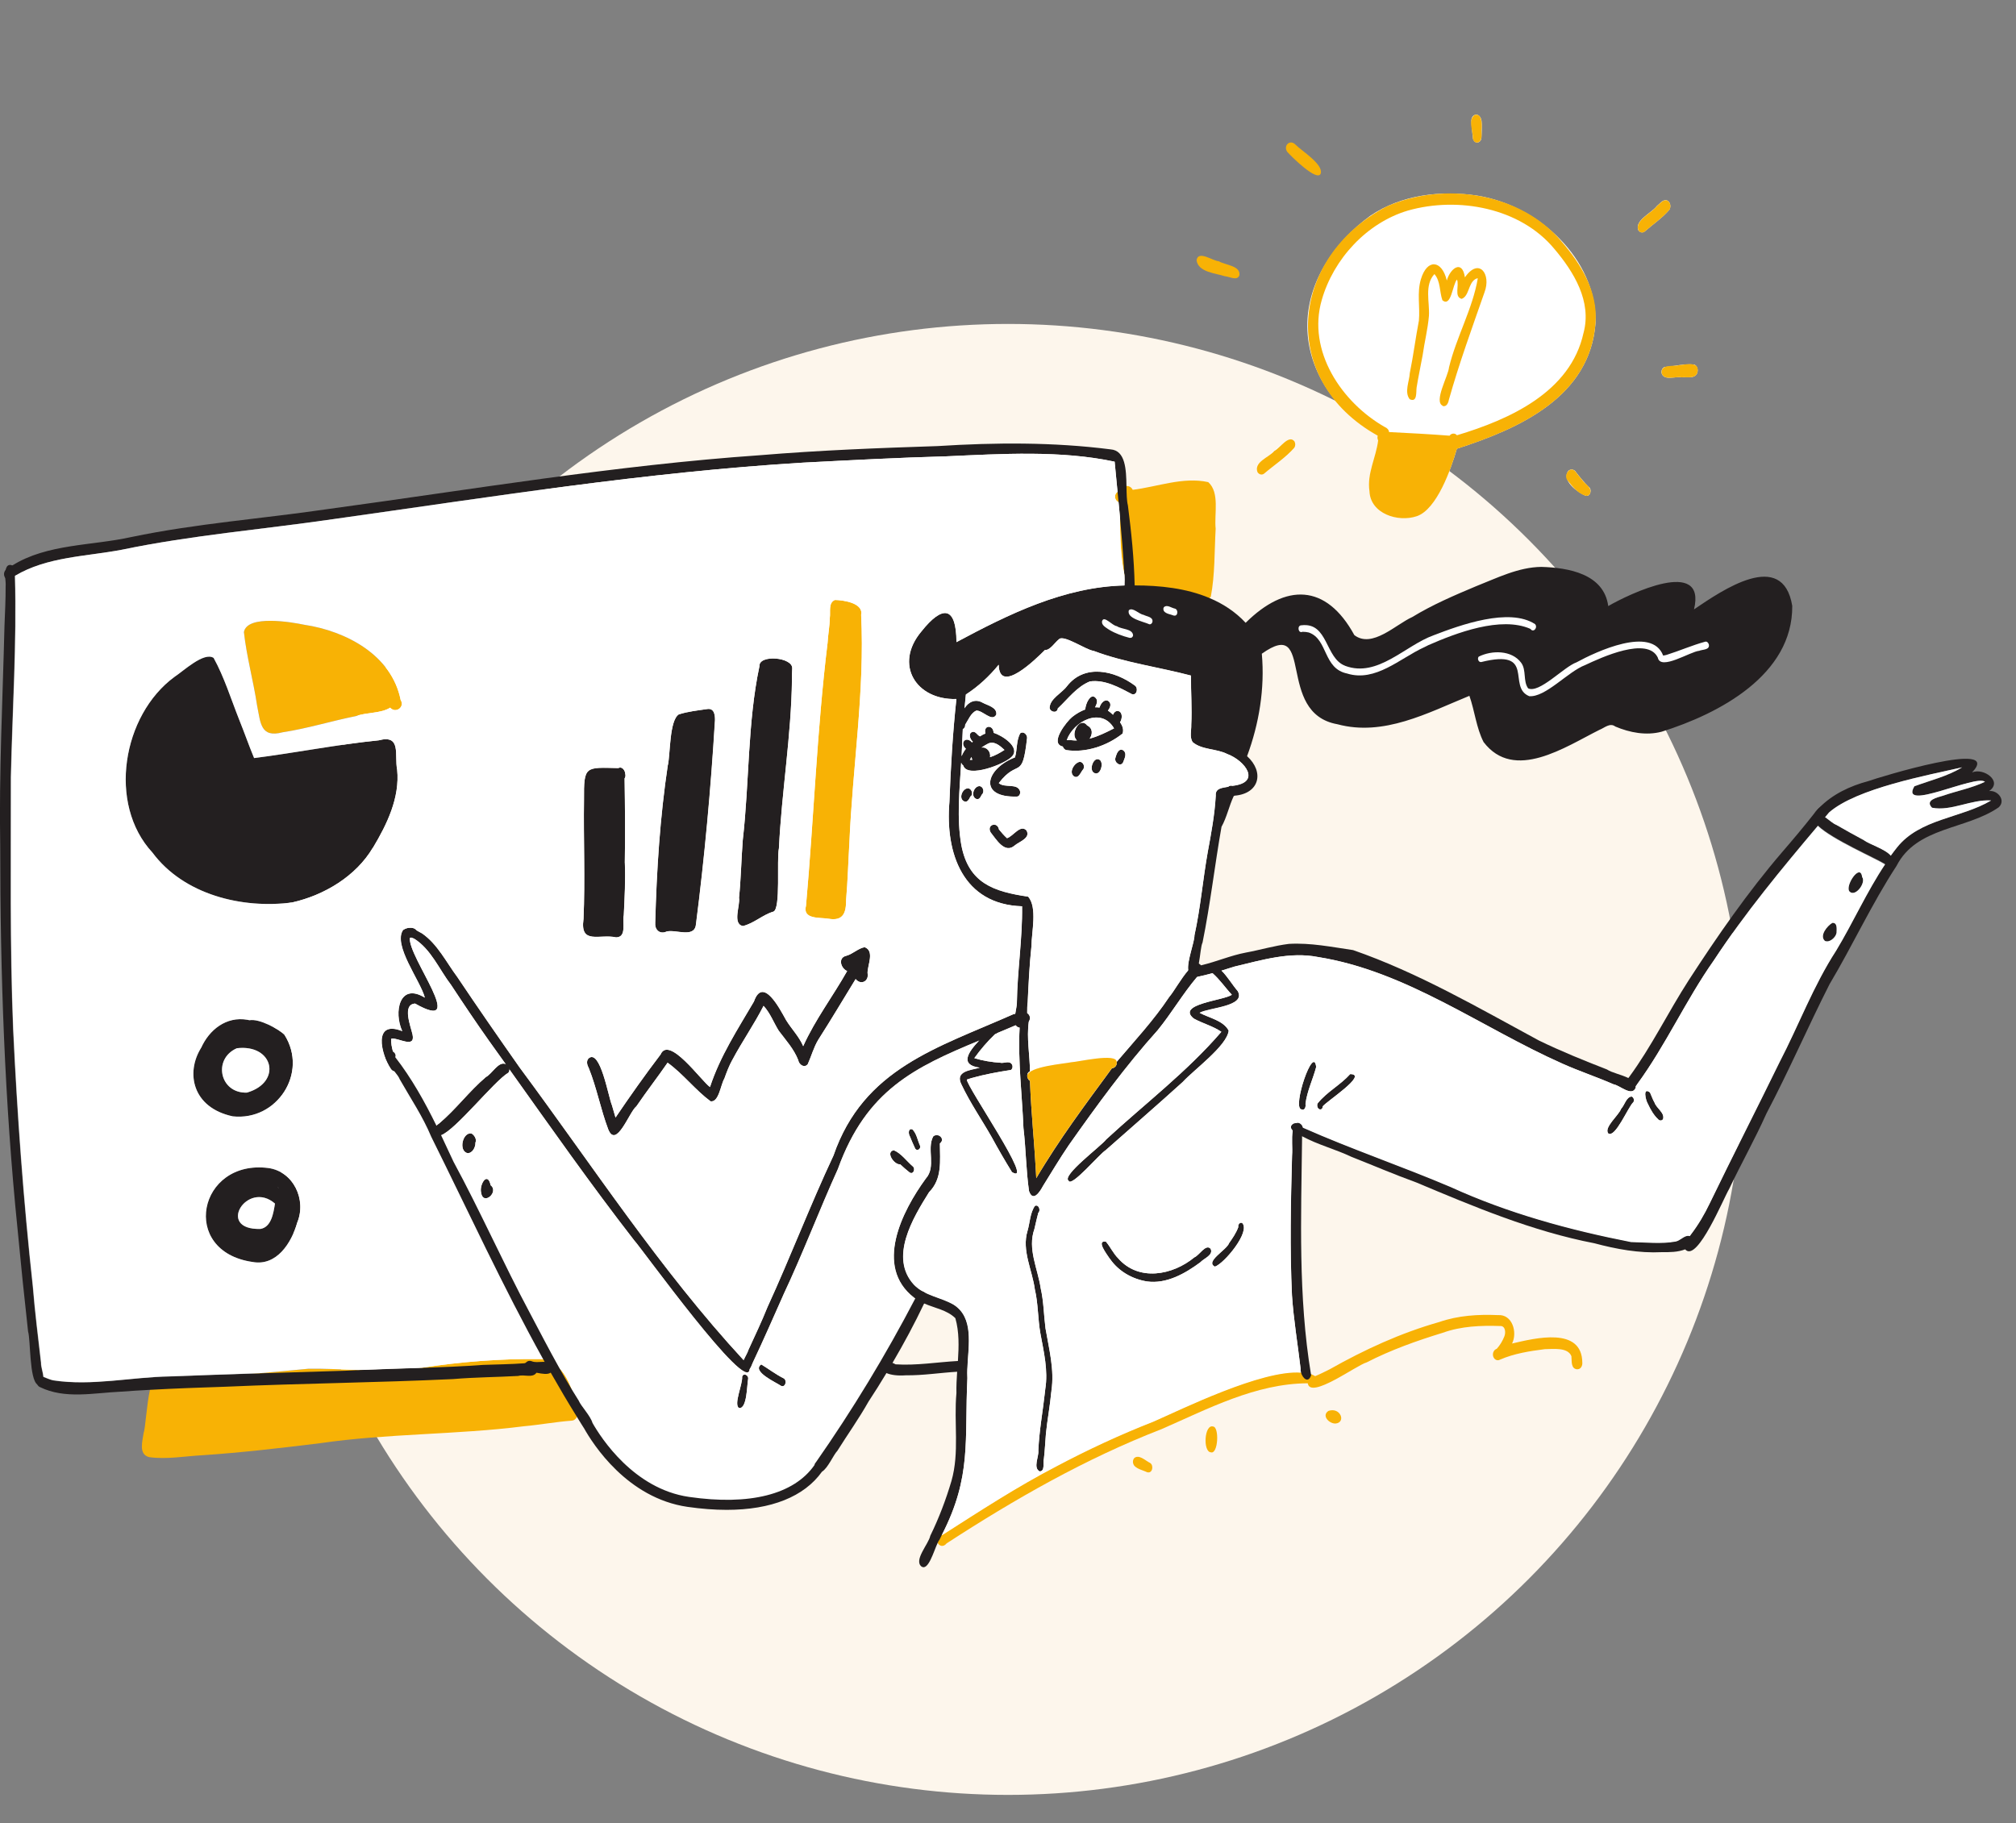
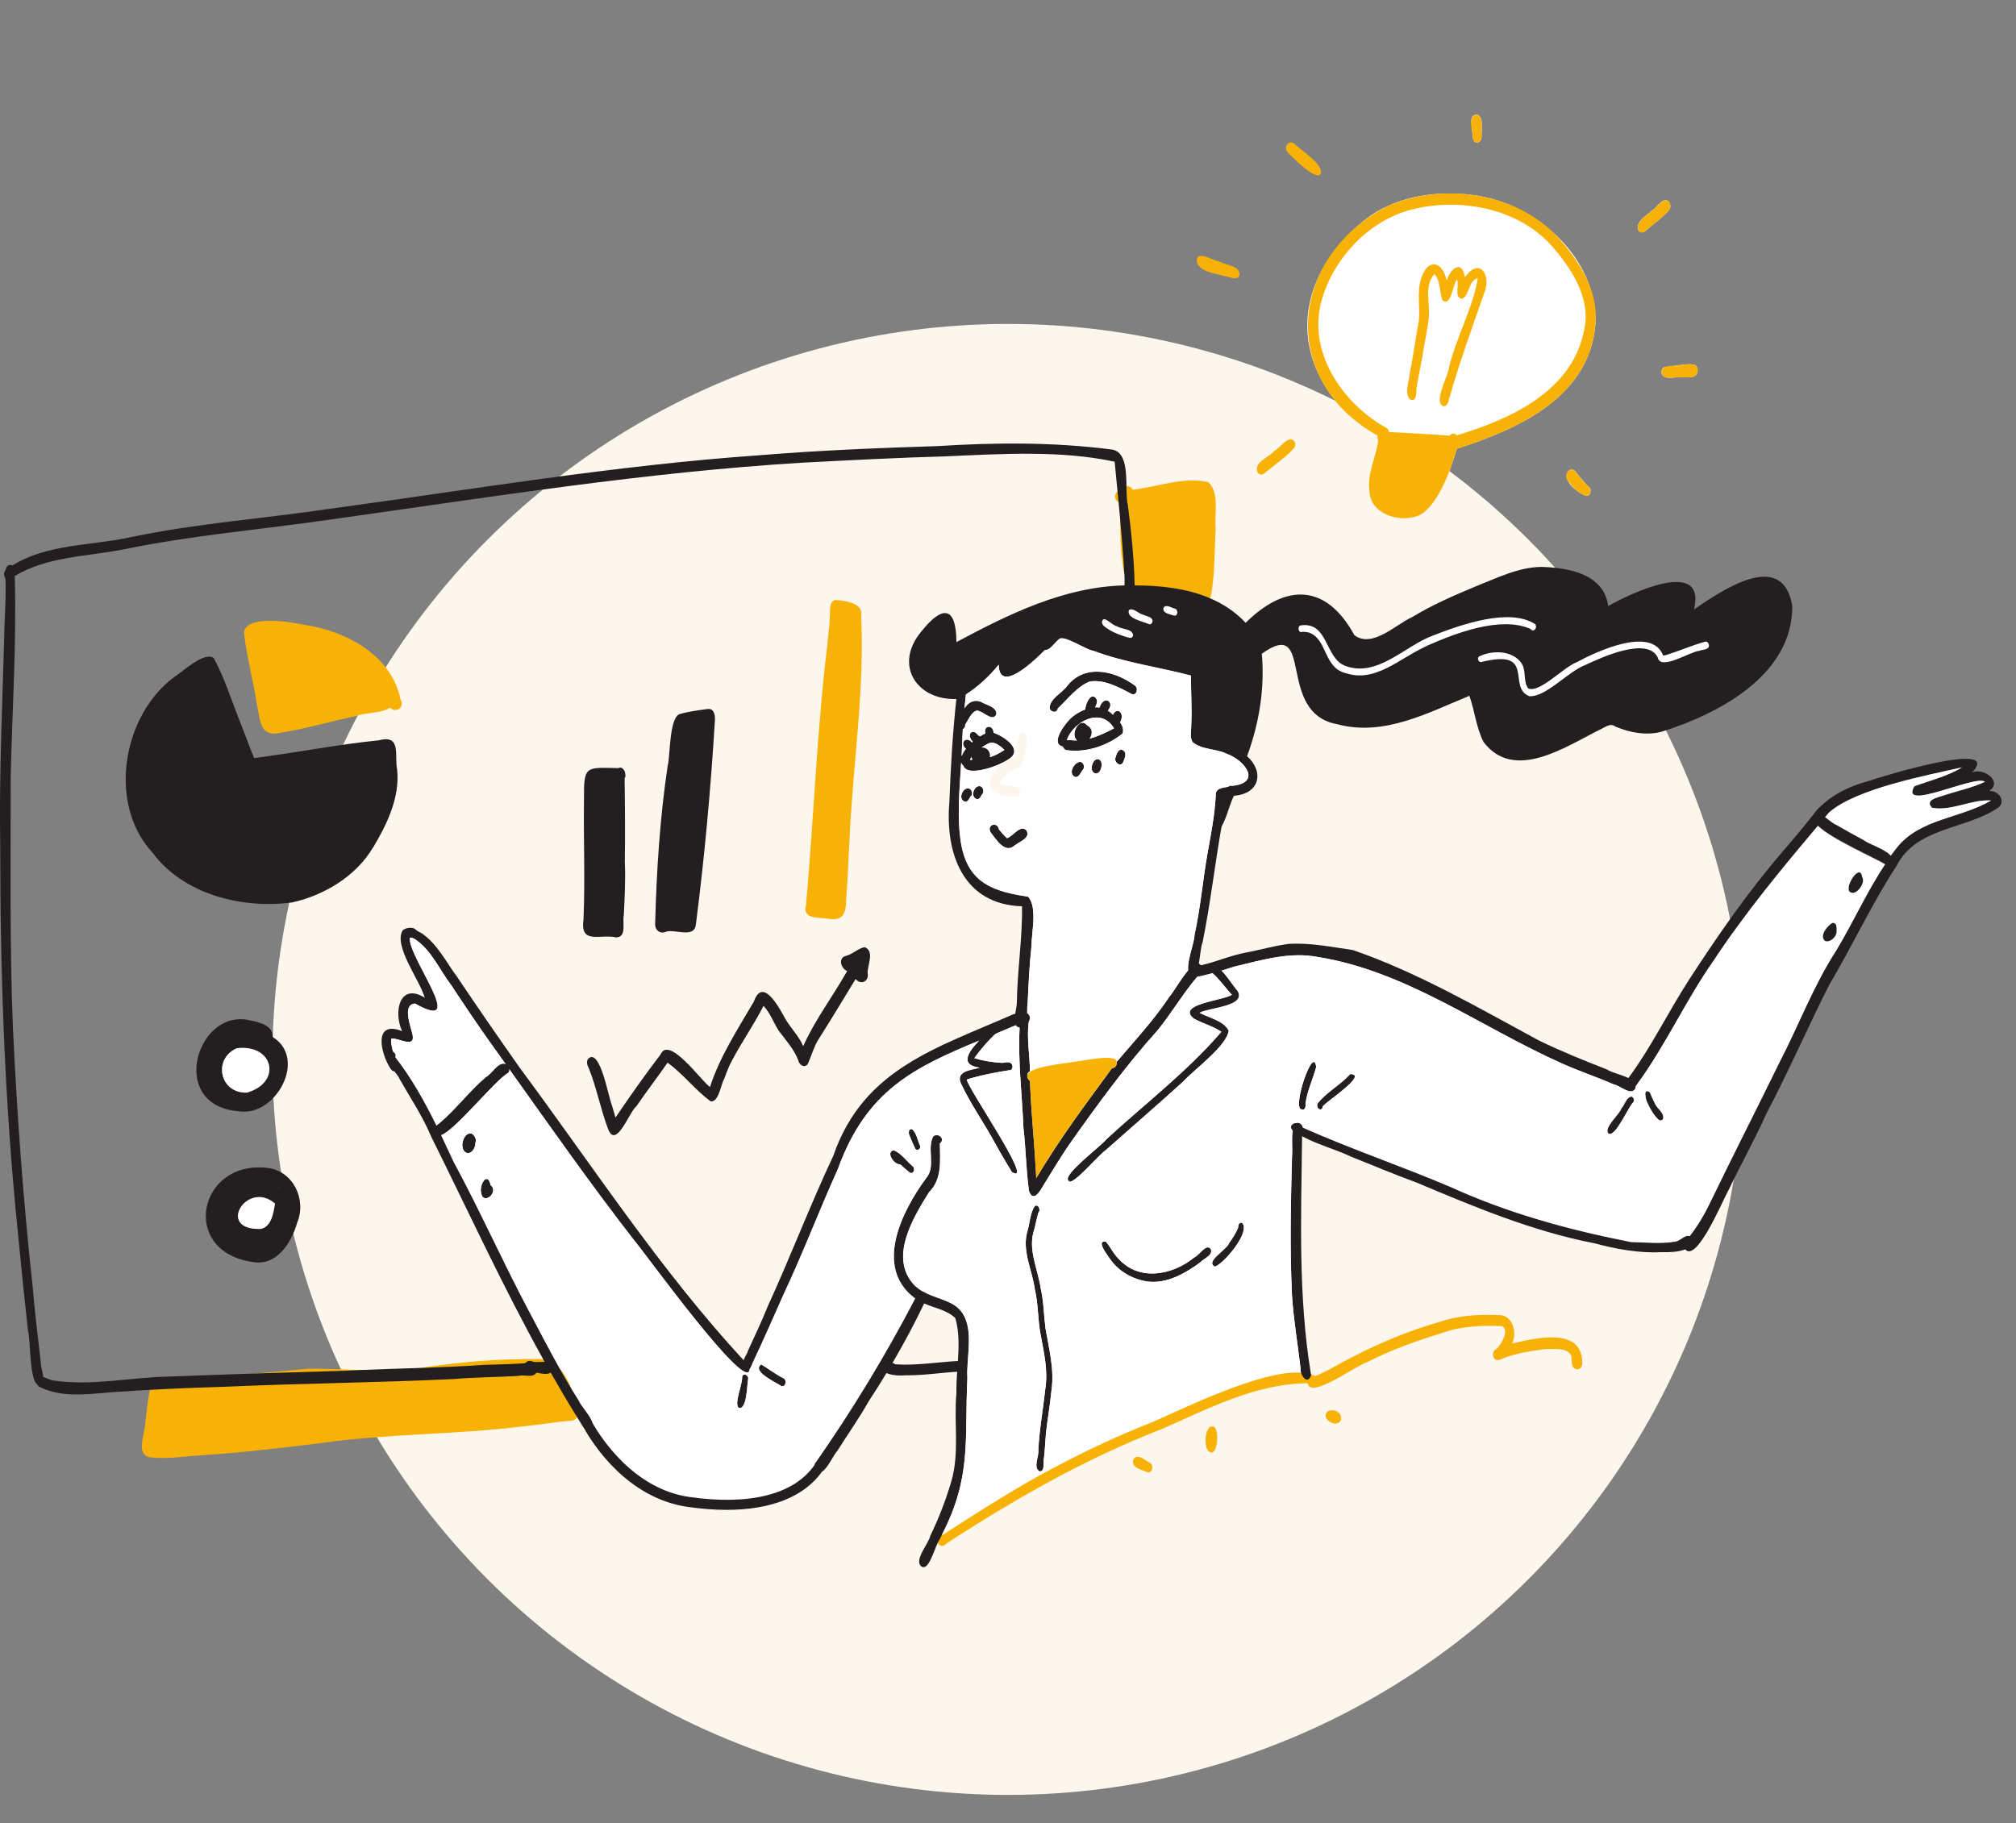
<svg xmlns="http://www.w3.org/2000/svg" id="_圖層_1" viewBox="0 0 283 256">
  <rect x="0" y="0" width="283" height="256" fill="#808080" stroke="none" />
  <defs>
    <style>.cls-1{fill:none;}.cls-2{fill:#231f20;}.cls-3{fill:#fdf6ec;}.cls-4{fill:#fff;}.cls-5{fill:#f8b205;}.cls-6{clip-path:url(#clippath);}</style>
    <clipPath id="clippath">
      <rect class="cls-1" y="16.1" width="280.99" height="203.93" />
    </clipPath>
  </defs>
  <circle class="cls-3" cx="141.5" cy="148.74" r="103.26" />
  <g class="cls-6">
    <path class="cls-5" d="M221.43,192.25c-.95-.05-.77-1.18-.84-1.84-.5-1.29-2.59-1-3.74-.99,0,0,0,0,0,0-2.13.27-4.3.61-6.28,1.47-.22.12-.44.12-.65-.02,0,0,0,0,0,0-.54-.37-.44-1.29.19-1.5.45-.5.8-1.08,1.05-1.7.24-.53.19-1.55-.58-1.5-2.72-.09-5.47.02-8.05.95-3.66,1.12-7.28,2.41-10.69,4.16-1.42.39-7.92,5.24-8.26,2.93-7.31.03-13.98,3.58-20.53,6.44-10.66,4.13-20.6,9.82-30.17,16.04-.47.59-1.06.35-1.25-.08-.15-.33-.07-.76.46-1.03.04-.03.08-.05.12-.08,5.29-3.38,10.57-6.83,16.15-9.72-.03.01-.05.03-.08.04,4.42-2.34,8.94-4.45,13.6-6.27,3.97-1.73,15.23-7.32,20.76-6.91.53.04,1.01.14,1.43.3.2.08.38.17.55.27.7-.29,1.37-.63,2.05-.97,4.87-2.75,9.97-5.1,15.37-6.63,2.65-.92,5.46-1.09,8.24-.97,2.03-.14,2.76,2.43,1.98,3.99,3.21-.75,9.84-2.42,9.86,2.71.03.41-.21.89-.66.9Z" />
    <path class="cls-5" d="M80.98,198.94c-.14.28-.37.49-.74.52-2.21.16-4.44.58-6.67.78-9.53,1.21-19.18,1-28.69,2.39-5.47.67-10.94,1.31-16.43,1.68-2.49.13-5.03.61-7.51.27-1.55-.39-.92-2.31-.77-3.45.23-.51.41-3.89.88-6.01.33-1.52.81-2.39,1.55-1.12,4.56-.45,9.15-.81,13.74-1.2,2.31-.2,4.62-.4,6.92-.63,2.33-.03,4.67.09,7,.17,2.8.1,5.6.14,8.38-.22.19-.03.37-.06.56-.09,5.45-.84,10.97-1.28,16.49-1.22.19,0,.37,0,.55.03.89.12,1.63.55,2.23,1.16.82.84,1.41,2.01,1.86,3.2.31.83.55,1.68.76,2.41.1.4.09.93-.11,1.32Z" />
    <path class="cls-5" d="M170.65,74.24c-.18,3.17-.09,6.44-.68,9.54-.06.07-.12.13-.18.18-1.39,1.31-3.87.79-5.65,1.19-.01,0-.03,0-.04,0-.2-.02-.41,0-.63.02-1.48.19-3.2,1.21-4.14-.3-.02-.04-.04-.08-.06-.12-.44-.84-.78-1.7-1.04-2.59-.15-.48-.27-.97-.37-1.46-.57-2.63-.61-5.41-.63-8.11,0,0,0,0,0-.01,0-.69,0-1.37-.02-2.04-.06-.01-.13-.03-.19-.06-.02,0-.04-.02-.06-.03-.56-.28-.56-1.16-.08-1.41.12-.06.26-.08.43-.05.09-.46.44-.72.81-.75.34-.03.7.14.89.53,3.49-.43,7.09-1.86,10.6-1.08,1.65,1.47.82,4.5,1.04,6.53Z" />
    <path class="cls-5" d="M161.07,206.71c-.61-.29-1.35-.42-1.83-.91,0,0,0,0,0,0-.07-.08-.11-.18-.15-.28,0,0,0,.01,0,.02-.1-.29-.07-.61.15-.84-.01,0-.02.02-.04.03.68-.61,1.6.36,2.24.66.56.33.35,1.52-.38,1.31h0Z" />
    <path class="cls-5" d="M169.97,203.9c-1.13-.08-.91-3.98.32-3.62.9.06.71,3.96-.32,3.62Z" />
    <path class="cls-5" d="M187.5,199.86c-.92.05-2.04-1.13-1-1.78,1.68-.55,2.48,1.62,1,1.78Z" />
    <path class="cls-2" d="M142.42,118.72c-1.39,1.18-2.58-.89-3.36-1.86-.6-1.08.96-1.57,1.17-.41.35.43.72.86,1.13,1.23.87-.26,1.88-1.99,2.73-1.09.64,1.07-1.03,1.58-1.66,2.12Z" />
-     <path class="cls-2" d="M143.21,111.15c.03.28-.1.64-.41.69-5.54.2-4.48-3.89-.32-5.5.33-1.09.17-2.39.74-3.38.43-.35.98.17.96.64-.68,6.12-1.22,2.78-3.97,6.35.83.75,2.68-.07,3,1.2Z" />
    <path class="cls-2" d="M158.83,97.42c-1.78-.94-3.76-2.03-5.83-1.75-1.85.74-3.08,2.46-4.51,3.79-.07.72-1.05.55-1.15-.07.04-1.3,1.68-2.05,2.42-3.03,2.47-3.2,6.69-2.23,9.55-.11.53.37.26,1.5-.48,1.18Z" />
    <path class="cls-2" d="M157.22,101.4c-.28-.39-.64-.74-.98-1.05-.12-.11-.24-.21-.35-.31-.12-.1-.24-.19-.36-.27-.37-.24-.77-.38-1.18-.44-.21-.03-.41-.04-.62-.03-.47.02-.94.13-1.39.3-.66.25-1.29.63-1.83,1.06-.8.65-3.23,3.74-1.32,4.15.08.23.25.44.48.5,2.77.42,5.76-.61,7.91-2.32.19-.56-.01-1.1-.36-1.59ZM152.96,103.7c-.59.15-1.19.25-1.8.26h0c-.28,0-.56-.01-.85-.05-.19,0-.37,0-.56.01.95-2.68,4.87-4.7,6.64-1.66-1.11.57-2.24,1.13-3.42,1.44Z" />
    <path class="cls-2" d="M152.96,103.7c-.43.62-1.24.97-1.8.26h0c-.04-.05-.08-.11-.12-.18-.73-.9.6-3.21,1.58-1.93.83.41.76,1.26.35,1.85Z" />
    <path class="cls-2" d="M136.22,111.83c-.19.38-.47.97-.97.63-.76-.47-.02-2,.79-1.75.42.16.59.9.18,1.12Z" />
    <path class="cls-2" d="M137.81,111.58c-.16.33-.38.78-.81.57-.75-.37-.31-1.72.45-1.78.6,0,.79.86.36,1.21Z" />
    <path class="cls-2" d="M152.1,107.96c-.38.37-.66,1.44-1.34,1.04-.78-.56.05-1.92.81-2.04.48,0,.73.61.52,1Z" />
    <path class="cls-2" d="M153.58,108.51c-.79-.42-.03-2.44.82-1.81.59.48.04,2.31-.82,1.81Z" />
    <path class="cls-2" d="M157.67,107.01c-.36.75-1.31.02-1.09-.62.12-.39.24-.86.61-1.09,0,0-.02,0-.03.01.19-.11.42-.06.57.08.5.43.12,1.11-.06,1.61Z" />
    <path class="cls-2" d="M153.73,99.31c-.12.24-.25.48-.32.7-.04.31-.1.73-.5.73-.49,0-.64-.52-.58-1.13.1-.97.73-2.15,1.33-1.75.54.39.32.93.06,1.45Z" />
    <path class="cls-2" d="M155.52,99.77c.07.56-.69.84-1.03.41-.2-.2-.23-.53-.14-.85.17-.64.76-1.26,1.27-.89.45.37.22.93-.09,1.31,0,0,0,0,0,.01Z" />
    <path class="cls-2" d="M157.22,101.4c-.12.18-.29.32-.47.35-.64-.05-.74-.84-.51-1.4.16-.4.49-.67.91-.46.44.28.38,1.05.08,1.51Z" />
    <path class="cls-2" d="M237.8,85.56c1.79-7.41-9.14-2.15-12.04-.47-.61-4.54-5.61-5.39-9.39-5.5-3.24.04-6.24,1.57-9.2,2.73-3.05,1.28-6.1,2.59-8.92,4.31-2.32,1.04-5.63,4.44-8.13,2.54-3.97-7.27-9.65-7.29-15.26-1.73-1.46-1.57-3.2-2.69-5.08-3.48-3.26-1.38-6.98-1.77-10.52-1.77h-.02c-.34,0-.68,0-1.02,0-.12,0-.25,0-.37,0-8.48.2-16.23,4.02-23.59,7.96-.03-5.08-1.96-5.21-4.91-1.51-3.92,4.65-.75,9.68,4.9,9.5-.52,4.8-.8,9.63-.98,14.45-.62,7.27,1.93,14.4,10.2,14.65.06,4.54-.67,9.04-.73,13.58,0,.37-.14.95-.23,1.52-.09.61-.14,1.22.08,1.59.11.18.28.31.55.34.15.02.32,0,.52-.04.47-.53.53-1.26.54-2.01,0-.53,0-1.07.07-1.54.13-2.63.25-5.26.53-7.87.01-1.95.85-5.41-.46-6.93-4.83-.72-8.37-1.86-9.39-7.26-.66-3.8-.24-7.72-.02-11.55.06.16.17.31.3.41.54,1.83,5.93-.23,6.84-1.29,1.22-1.34-1.48-2.98-2.59-3.32-.03-1.17-1.48-1.11-1.15.11-.27.09-.52.23-.76.39-.03-.01-.06-.02-.09-.03.02,0,.04,0,.06.01-.36-.14-.52-.62-.94-.62-.75.1-.48,1.05-.04,1.38-.04.03-.08.07-.12.11-.87-.97-1.78.1-.86.9-.25.32-.45.66-.6,1.04.07-1.27.1-2.54.17-3.81.24-.09.36-.36.33-.6.43-.67.81-1.66,1.56-1.99.91-.07,2.21,1.67,2.81.56.15-1.04-1.25-1.3-1.95-1.69-.98-.55-1.96-.11-2.51.8.06-.64.13-1.29.19-1.93,1.75-1.13,3.3-2.57,4.61-4.18.08,4.28,5.25-.83,6.49-2.07.71.07,1.39-1.06,1.95-1.49.63-.75,3.77,1.47,4.9,1.62,4.4,1.65,9.12,2.26,13.65,3.46-.02,2.31.16,4.61.04,6.91.03.8-.25,1.69.18,2.42,1.31,1.13,3.36.9,4.89,1.69,2.47.93,4.83,4,.69,4.46-.2-.06-.43-.02-.58.13-.76.16-1.83.17-1.74,1.23-.15,2.67-.64,5.32-1.13,7.95-.69,3.88-1.01,7.81-1.86,11.67,0,.98-1.06,3.62-.88,4.89.01.11.04.2.07.29.07.16.17.28.32.35.55.25.84-.37,1.04-1.24.03-.11.05-.22.07-.34.21-1.12.29-2.48.52-2.92,1.09-5.39,1.71-10.84,2.66-16.25.75-1.34,1.06-2.93,1.72-4.32.04,0,.08-.03.12-.05,3.47-.28,4.22-3.3,1.75-5.55,1.68-4.52,2.51-9.5,2.07-14.38,7.54-5.36,1.84,8.34,10.61,9.9,6.5,1.75,12.67-1.59,18.53-3.99.75,2.13.96,4.47,1.99,6.49,4.29,5.62,11.5.66,16.26-1.71.73-.29,1.48-1.04,2.23-.47,2.03.86,4.33,1.3,6.5.73,8.06-2.52,18.42-7.97,18.34-17.67-1.34-8.09-9.89-2.14-13.77.48ZM138.6,104.46c.89-.54,1.77.23,2.4.83-.64.42-1.31.79-2.03,1.02.16-.71-.45-1.49-1.19-1.35.26-.18.54-.36.82-.51ZM136.36,106.33s.02-.03.03-.04c0,.13.05.27.1.39-.12,0-.23,0-.35,0,.07-.12.14-.24.21-.35Z" />
    <path class="cls-4" d="M136.5,106.67c-.12,0-.23,0-.35,0,.07-.12.14-.24.21-.35,0-.01.02-.03.03-.04,0,.13.05.27.1.39Z" />
    <path class="cls-4" d="M138.97,106.31c.16-.71-.45-1.49-1.19-1.35.26-.18.54-.36.82-.5.89-.54,1.77.23,2.4.83-.64.42-1.31.79-2.03,1.02Z" />
    <path class="cls-2" d="M142.82,143.84c-.08.03-.16.07-.24.1-.9.39-1.77.75-2.63,1.11-.87.36-1.71.71-2.54,1.05-8.99,3.73-15.78,6.92-19.78,17.98.01-.03.03-.06.04-.08-2.67,5.89-4.96,11.96-7.72,17.81l.04-.08c-1.41,3.17-2.8,6.36-4.29,9.51-.14.27-.25.71-.48.97-.12.15-.28.24-.5.22-.69-.28-.61-.86-.34-1.47.22-.51.56-1.04.67-1.43.91-1.99,1.86-3.97,2.67-6,3.23-7.04,5.98-14.28,9.27-21.29,4.23-12.24,14.6-15.12,25.27-19.85.08-.03.16-.04.24-.04.65.04,1.01,1.19.32,1.48Z" />
    <path class="cls-2" d="M135.8,191.95c-.02.54-.03,1.05,0,1.53-.42,8.71.64,13.76-3.57,21.97-.01.02-.02.04-.03.07-.1.21-.21.42-.31.64-.09.1-.18.27-.27.47-.57,1.23-1.31,3.92-2.25,3.32-1.16-.89.99-3.17,1.22-4.33,1.21-2.47,2.19-5.05,2.97-7.69,1.15-4,.32-8.23.7-12.34-.02-.99.03-1.99.1-2.99.03-.51.07-1.02.11-1.53.13-2.04.19-4.07-.36-6-1.17-1.15-2.88-1.41-4.37-2.06-.44-.19-.85-.41-1.23-.69-.07-.05-.13-.1-.2-.15-5.62-4.36-1.68-12.15,1.66-16.72,1.5-1.67.09-4.13,1.04-5.92.71-.61,1.76.37.94.98.01,2.43.36,4.96-1.52,6.85,0,0,0,0,0,0-2.26,3.61-5.63,9.16-2.12,12.98,1.51,1.57,3.8,1.75,5.6,2.82,2.8,1.8,2.07,5.58,1.91,8.71,0,.03,0,.06,0,.09Z" />
    <path class="cls-2" d="M105.23,192.21c-.22,3.82-15.25-17.08-16.2-18.07-6.08-7.83-11.77-15.94-17.52-24.01-.17-.24-.35-.49-.52-.73-.78-1.1-1.57-2.2-2.36-3.3-1.82-2.57-3.57-5.18-5.3-7.81-1.67-2.18-2.82-5.02-5.2-6.51-.12-.04-.25-.09-.39-.15-.58-.27-1.19-.79-.55-1.31,0,0,0,0,0,0,.06-.02.13-.03.2-.03h.01c.34-.02.69.13,1.02.31.28.15.56.33.81.45,2.19,1.51,3.4,4.04,4.96,6.13,2.86,4.27,5.79,8.49,8.74,12.69,10.27,13.84,19.75,28.43,31.45,41.1.28.3.56.6.84.9.02.14.02.25.01.35Z" />
    <path class="cls-2" d="M58.28,140.9c-1.86.11-.62,3.18-.36,4.36.41,2.01-2.01.42-2.97.55-.1.63.08,1.26.23,1.88.01.05.02.1.03.15,0-.03-.02-.06-.03-.1.12.64.45,1.18.81,1.71.39.62-.14,1.06-.64.97-.2-.03-.4-.16-.53-.39-1.38-2.07-2.5-6.89,1.63-5.26-1.22-2.61-.42-6.9,3.17-4.7-.64-2.4-4.5-7.35-3.06-9.49.17-.12.39-.22.62-.27.07-.02.14-.03.21-.04h.01c.4-.05.8.03,1.02.31.1.12.17.27.19.47,0,.12-.02.23-.08.33-.17.3-.51.2-.8.25-.07.01-.13.03-.19.06-.32,2.64,8.37,13.54.73,9.21Z" />
    <path class="cls-2" d="M71.51,150.13c.01.17-.03.34-.16.47-2.02,1.21-7.38,8.03-9.45,8.78-.22.08-.4.09-.54.02-.63-.37-.5-.94-.11-1.35.11-.11.24-.21.38-.3,2.37-1.99,4.22-4.52,6.58-6.53.87-.44,1.77-2.27,2.78-1.82.08.03.16.08.24.15.16.14.27.37.29.59Z" />
    <path class="cls-2" d="M184.06,193.03c-.37,1.26-1.21.5-1.44-.37-.05-.18-.07-.37-.05-.54-.4-3.43-.98-6.83-1.21-10.28-.31-6.54-.17-13.1.01-19.63.09-1.14-.1-2.36.09-3.5.05-.3.13-.59.25-.87.08-.12.18-.19.28-.23.37-.13.83.21.9.65,0,0,0,.02,0,.03-.03.41-.09.83-.11,1.25,0,.13,0,.27,0,.4,0-.03,0-.05,0-.07-.13,11.06-.56,22.14,1.25,33.09,0,.03,0,.05.01.08Z" />
    <path class="cls-2" d="M168.57,136.55c-.18.2-.35.4-.52.6-2.01,2.37-3.57,5.07-5.53,7.48-4.55,5.06-8.55,10.57-12.48,16.14-1.28,1.88-2.44,3.83-3.64,5.76-.42.8-1.4,2.3-1.95.69-.42-2.93-.43-5.9-.78-8.84-.19-4.68-.79-9.41-.54-14.09.02-.44.05-.87.09-1.31.07-.83.59-.96.97-.73.34.2.56.68.23,1.19-.33,2.33.15,4.65.16,6.98-.26.11-.38.35-.38.61h0s0,.01,0,.02c0,0,0,0,0,0,0,.1.02.19.05.28,0,0,0,0,0,0,.06.18.17.34.33.43.02.57.05,1.14.08,1.71.03.57.07,1.14.1,1.71.07,1.07.15,2.14.23,3.22.05.6.09,1.2.14,1.8.11,1.46.21,2.91.29,4.37.02.28.03.57.05.85h0c.4-.67.8-1.34,1.22-2,.83-1.32,1.68-2.63,2.56-3.92.44-.64.88-1.29,1.33-1.92.9-1.28,1.81-2.54,2.73-3.8.69-.94,1.38-1.89,2.08-2.83.23-.31.46-.63.69-.95.13-.01.25-.06.35-.13.03-.02.06-.04.09-.07.19-.17.29-.43.23-.7,2.53-2.98,5.21-5.85,7.38-9.12.61-.69,1.66-2.59,2.68-3.75.51-.58,1.01-.98,1.44-.96.02,0,.04.02.06.03.12.06.22.14.29.25.21.3.25.74-.01,1.02Z" />
    <path class="cls-2" d="M229.62,152.69c-.53,1.35-2.21-.31-3.12-.46-2.37-1.04-4.84-1.85-7.2-2.91-11.36-5.05-21.82-12.97-34.28-14.96-3.96-.78-7.89.43-11.73,1.34-.61.2-1.22.39-1.83.57-.42.13-.84.25-1.27.37-.71.2-1.43.37-2.15.52-.05.01-.1.02-.15.03-.47.31-1.06-.15-1.03-.68,0-.02,0-.04,0-.06.08-.65.77-.71,1.35-.82.13-.02.25-.05.36-.08.03,0,.07-.02.1-.04,2.1-.49,4.09-1.37,6.22-1.77,2.02-.37,4-.97,6.04-1.22,3.03-.18,6.04.44,9.01.87,9.16,3.18,17.55,8.08,26.06,12.68,3.12,1.52,6.34,2.82,9.58,4.08.68.46,2.03.72,2.99,1.2.56.28.97.63,1.04,1.14,0,.07.01.13,0,.21Z" />
    <path class="cls-2" d="M256.88,113.93s-.08.09-.12.14c-.19.22-.38.45-.56.67-.33.39-.65.78-.98,1.16-5.13,6.08-10.25,12.26-14.64,18.94-3.93,5.58-6.73,11.88-10.76,17.38-.06.11-.12.19-.19.26-.65.63-1.61-.37-1.04-1.14.03-.04.06-.07.09-.11,3.17-4.31,5.49-9.14,8.39-13.63,4.03-6.21,8.27-12.33,13.09-17.95,1.52-1.76,3.01-3.53,4.44-5.35.16-.24.38-.52.64-.76,0,0,0,0,0,0,.03-.03.06-.05.08-.07h0s.02-.02.03-.03c.65-.57,1.41-.82,1.54.5Z" />
    <path class="cls-2" d="M280.58,113.34c-4.55,3.17-11.52,2.7-14.35,8.23-3.49,5.34-6.15,11.15-9.41,16.62-3.04,6-5.71,12.18-8.85,18.14-1.61,3.6-3.55,7.04-5.24,10.6-.82,1.39-4.37,10.06-6.07,8.58-.04-.04-.07-.08-.09-.11-.5-.67.17-1.35.64-1.93.07-.09.13-.17.19-.26,1.02-1.34,1.87-2.79,2.6-4.31,3.21-6.64,6.57-13.2,9.8-19.82,2.71-5.21,4.75-10.74,7.96-15.69,2.39-3.96,4.29-8.25,6.86-12.1.26-.38.52-.76.79-1.14.28-.39.58-.78.88-1.16,3.22-4.07,8.99-4.1,13.21-6.6-2.77-.18-5.59,1.54-8.28,1.02-1.06-1.09.78-1.45,1.55-1.69,1.95-.68,4.01-1.06,5.88-1.95,0,0,0,0,0,0-1.28-1.08-12.07,4.31-9.91.63,2.25-.84,4.63-1.39,6.7-2.66-4.79,1.1-14.81,2.94-18.68,6.34-.23.2-.44.41-.63.63-.01.01-.02.03-.03.04-.46.5-.95.06-1.05-.46-.06-.26-.01-.54.17-.73,0,0,0,0,0,0,.03-.03.06-.05.08-.07h0s.02-.02.03-.03c1.89-1.95,4.37-3.11,6.96-3.8,1.26-.46,19.05-5.96,14.54-1.21,1.58-.71,4.38,1.24,2.4,2.61,1.22-.14,2.39,1.32,1.34,2.29Z" />
    <path class="cls-2" d="M237.81,174.59c-.12.23-.35.39-.59.48-.21.13-.42.24-.65.33-1.03.41-2.2.41-3.28.4-3.23.16-6.37-.42-9.48-1.25-8.7-1.68-16.87-5.12-25-8.54-3.07-1.11-6.07-2.4-9.11-3.6-2.23-1.06-4.73-1.7-6.91-2.88-.46-.25-.9-.52-1.32-.82,0,0,0,0,0,0-.61-.59-.01-1.14.53-1.1.26.02.5.17.6.52.1.04.2.09.3.13,6.81,3.02,13.9,5.42,20.76,8.34,8.06,3.68,16.64,6.02,25.31,7.72,2.08.03,4.22.3,6.27-.08.55-.12.94-.58,1.46-.75.16-.06.34-.06.51-.01.48.13.88.63.6,1.12Z" />
    <path class="cls-4" d="M279.5,112.39c-4.22,2.5-9.99,2.54-13.21,6.6-.3.38-.6.77-.88,1.16-.8-.95-3.02-1.59-3.82-2.2-1.29-.68-2.56-1.41-3.83-2.13-.45-.17-1.01-.69-1.57-1.08.19-.22.38-.45.56-.67,3.88-3.4,13.89-5.24,18.68-6.34-2.07,1.27-4.45,1.82-6.7,2.66-2.16,3.68,8.63-1.71,9.91-.63,0,0,0,0,0,0-1.87.89-3.93,1.27-5.88,1.95-.78.24-2.61.61-1.55,1.69,2.68.53,5.5-1.2,8.28-1.02Z" />
    <path class="cls-2" d="M265.69,121.02c-.1.42-.58.59-.94.35-.04-.03-.08-.05-.13-.08-1.41-.88-7.38-3.46-9.41-5.38-.6-.57-.86-1.09-.55-1.48.12-.09.25-.13.39-.14.34-.03.71.17,1.09.42l.06.04c.56.39,1.12.91,1.57,1.08,1.27.72,2.54,1.45,3.83,2.13.8.61,3.02,1.25,3.82,2.2.22.26.33.55.28.87Z" />
    <path class="cls-4" d="M172.3,105.88c-1.53-.79-3.58-.56-4.89-1.69-.43-.72-.16-1.62-.18-2.42.12-2.31-.06-4.61-.04-6.91-4.53-1.19-9.26-1.8-13.65-3.46-1.13-.15-4.27-2.37-4.9-1.62-.56.44-1.24,1.56-1.95,1.49-1.24,1.24-6.41,6.34-6.49,2.07-1.32,1.61-2.87,3.06-4.61,4.18-.06.64-.13,1.29-.19,1.93.55-.91,1.53-1.36,2.51-.8.7.39,2.09.66,1.95,1.69-.6,1.11-1.9-.63-2.81-.56-.75.33-1.12,1.31-1.56,1.99.03.24-.09.51-.33.6-.07,1.27-.1,2.54-.17,3.81.15-.38.34-.72.6-1.04-.92-.81-.01-1.87.86-.9.04-.04.08-.07.12-.11-.43-.33-.7-1.28.04-1.38.42,0,.58.48.93.62-.02,0-.04,0-.06-.01.03,0,.06.01.09.03.24-.16.49-.3.76-.39-.34-1.22,1.12-1.28,1.14-.11,1.11.34,3.81,1.98,2.59,3.32-.92,1.06-6.3,3.12-6.84,1.29-.14-.1-.24-.25-.3-.41-.22,3.83-.64,7.75.02,11.55,1.03,5.41,4.57,6.54,9.39,7.26,1.31,1.52.47,4.98.46,6.93-.28,2.61-.41,5.25-.53,7.87-.08.47-.06,1.01-.07,1.54.34.2.56.68.23,1.19-.33,2.33.15,4.65.16,6.98-.26.11-.38.35-.38.61.17-1.28,5.27-1.67,6.16-1.88,1.02-.05,6.37-1.33,6.39-.06,2.53-2.98,5.21-5.85,7.38-9.12.61-.69,1.66-2.59,2.67-3.75-.18-1.27.89-3.91.88-4.89.85-3.86,1.17-7.79,1.86-11.67.49-2.63.98-5.27,1.13-7.95-.09-1.06.98-1.08,1.75-1.23.15-.15.39-.2.58-.13,4.14-.46,1.78-3.54-.69-4.46ZM142.48,106.33c.33-1.09.17-2.39.74-3.38.43-.35.98.17.96.64-.68,6.12-1.22,2.78-3.97,6.35.83.75,2.68-.07,3,1.2.03.28-.1.64-.41.69-5.54.2-4.48-3.89-.32-5.5ZM136.23,111.83c-.19.38-.47.97-.97.63-.76-.47-.02-2,.79-1.75.42.16.59.9.18,1.12ZM137.81,111.58c-.16.33-.38.78-.81.57-.75-.37-.31-1.72.45-1.78.6,0,.79.86.36,1.21ZM142.42,118.72c-1.39,1.18-2.58-.89-3.36-1.86-.6-1.08.96-1.57,1.17-.41.35.43.72.86,1.13,1.23.87-.26,1.88-1.99,2.73-1.09.64,1.07-1.03,1.58-1.66,2.12ZM152.1,107.96c-.38.37-.66,1.44-1.34,1.04-.78-.56.05-1.92.81-2.04.48,0,.73.61.52,1ZM153.58,108.51c-.79-.42-.03-2.44.82-1.81.59.48.04,2.31-.82,1.81ZM149.67,105.31c-.23-.06-.4-.27-.48-.5-1.91-.41.52-3.5,1.32-4.15.54-.43,1.17-.81,1.83-1.05.1-.97.73-2.15,1.33-1.75.54.39.32.93.06,1.45.21-.01.41,0,.62.03.17-.64.76-1.26,1.27-.89.45.37.22.93-.09,1.31,0,0,0,0,0,.01.12.08.25.17.36.27.11.1.23.2.35.31.16-.4.49-.67.91-.46.44.28.38,1.05.08,1.51.34.49.55,1.03.36,1.59-2.15,1.72-5.15,2.74-7.91,2.32ZM157.67,107.01c-.36.75-1.31.02-1.09-.62.12-.39.24-.86.61-1.09,0,0-.02,0-.03.01.19-.11.42-.06.57.08.5.43.12,1.11-.06,1.61ZM158.83,97.42c-1.78-.94-3.76-2.03-5.83-1.75-1.85.74-3.08,2.46-4.51,3.79-.07.72-1.05.55-1.15-.07.04-1.3,1.68-2.05,2.42-3.03,2.47-3.2,6.69-2.23,9.55-.11.53.37.26,1.5-.48,1.18Z" />
    <path class="cls-4" d="M152.96,103.7c.41-.6.48-1.44-.35-1.85-.98-1.28-2.31,1.03-1.58,1.93.04.07.08.13.12.18-.28,0-.56-.01-.85-.05-.18,0-.37,0-.56.01.95-2.68,4.87-4.7,6.64-1.66-1.11.57-2.24,1.13-3.42,1.44Z" />
    <path class="cls-5" d="M156.51,149.79s-.06.05-.09.06c-.1.07-.22.12-.35.13h0c-.23.31-.46.63-.69.95-.69.94-1.39,1.89-2.08,2.83-.92,1.26-1.84,2.53-2.73,3.8-.45.64-.89,1.28-1.33,1.92-.88,1.29-1.74,2.59-2.56,3.92-.41.66-.82,1.33-1.22,2,0,0,0,0,0,0-.01-.28-.03-.57-.04-.85-.08-1.46-.18-2.92-.29-4.37-.05-.6-.09-1.2-.14-1.8-.08-1.07-.16-2.15-.23-3.22-.04-.57-.07-1.14-.1-1.71-.03-.57-.06-1.14-.08-1.71-.17-.15-.28-.29-.33-.43,0,0,0,0,0,0-.04-.1-.06-.19-.05-.28,0,0,0,0,0,0,0,0,0,0,0-.01h0c.17-1.29,5.27-1.68,6.16-1.88,1.02-.05,6.37-1.33,6.39-.06.06.27-.04.53-.23.7Z" />
    <path class="cls-5" d="M54.78,99.35c-1.34.84-3.26.63-4.78,1.18-3.46.69-6.84,1.75-10.32,2.28-3.14.84-3.1-1.36-3.59-3.76-.52-3.46-1.47-6.85-1.85-10.31.46-2.47,6.68-1.4,8.5-1.02,5.84.88,12.26,4.25,13.5,10.55.64.99-.7,1.95-1.46,1.09Z" />
    <path class="cls-5" d="M119.23,118.33c-.16,2.67-.23,5.34-.46,8,.01,1.79-.38,3.02-2.46,2.66-1.24-.21-3.7.13-3.17-1.84,1.1-12.29,1.53-24.65,3.03-36.91.06-1.17.3-2.32.31-3.49.13-.82-.24-2.13.72-2.51,1.17.02,4.02.42,3.68,2.08.53,10.68-1.21,21.35-1.65,32.02Z" />
    <path class="cls-2" d="M87.72,121.14c.1,2.46-.03,4.91-.15,7.36-.23,1.01.45,3.08-1.07,3.11-2.31-.52-5.09,1.09-4.59-2.54.24-5.6-.01-11.2.07-16.8-.03-4.78.16-4.53,4.82-4.43.53-.28.95.33.97.81.06.21.04.47-.09.64.06,3.95.09,7.9.03,11.85Z" />
    <path class="cls-2" d="M100.35,101.25c-.58,9.55-1.45,19.1-2.67,28.59-.24,1.91-2.86.61-4.12.95-.9.43-1.67-.21-1.59-1.18.2-7.45.67-14.88,1.78-22.26,0,.03,0,.05,0,.08.35-1.65.21-6.28,1.53-7.13,1.31-.42,2.7-.56,4.05-.76.98-.11,1.06.96,1.03,1.7Z" />
-     <path class="cls-2" d="M111.17,95.41c-.1,7.9-1.45,15.77-1.83,23.67-.35,1.64.29,8.58-.79,8.91-1.49.44-2.73,1.65-4.27,2.02-1.5-.3-.37-2.86-.54-3.96.28-2.7.32-5.43.53-8.13.93-8.07.66-16.51,2.34-24.39-.12-1.68,4.72-1.28,4.6.34,0,.51-.08,1.03-.03,1.55Z" />
    <path class="cls-2" d="M121.8,136.62c.23,1.13-.93,1.76-1.69.83-1.74,2.84-3.44,5.7-5.23,8.5-.66,1.08-.98,2.32-1.49,3.45-.48.62-1.24.07-1.34-.56-.61-1.57-1.75-2.81-2.74-4.13-.72-1.15-1.19-2.48-2.13-3.49-1.33,2.62-3.02,5.02-4.39,7.61,0,0,0-.02.01-.03-.46.84-.8,1.73-1.12,2.63-.51.81-.77,3.39-1.94,3.19-2.16-1.6-3.84-3.84-6.03-5.42-1.4,2.03-2.91,3.97-4.3,6.01-.02.03-.04.06-.06.08-.02.02-.03.04-.04.06,0,0,0,0-.01.01,0,0,0,0,0-.01-.98.79-2.8,6.02-3.93,3.19-1.06-2.81-1.6-5.78-2.72-8.57-.22-.42-.4-.95-.05-1.36,1.66-1.48,2.82,5.5,3.3,6.57.16.58.33,1.15.5,1.72,2.03-3,4.12-5.96,6.32-8.85,1.18-2.72,5.68,3.66,6.94,4.57,1.42-4.34,3.89-8.11,6.17-12.01,1.26-3.6,3.63,1.03,4.48,2.55.03.06.06.12.1.18-.02-.04-.04-.08-.06-.12.76,1.25,1.82,2.29,2.4,3.66,1.67-3.72,4.17-7,6.17-10.55-.9-.37-1.32-1.86-.15-2.13.94-.25,1.69-1.06,2.61-1.22,1.43.55.39,2.51.41,3.64Z" />
    <path class="cls-2" d="M52.35,119c-2.38,4.03-6.84,6.69-11.33,7.7-7.02.93-15.22-1.08-19.62-7-6.34-6.84-4.2-19.3,3.08-24.66,1.21-.78,4.16-3.58,5.51-2.67,1.49,2.7,2.44,5.79,3.59,8.68.72,1.78,1.35,3.6,2.09,5.38,5.84-.74,11.62-1.9,17.49-2.49,3.24-.86,2.18,2.09,2.59,4.12.4,3.92-1.43,7.68-3.39,10.95Z" />
-     <path class="cls-2" d="M39.94,145.29c-.71-.76-3.55-2.32-4.91-2.04-.21.04-.38.13-.51.27-2.88.17-5.07,1.67-6.29,3.62-2.18,3.48-1.24,8.38,4.45,9.6,6.22.67,10.64-6.11,7.26-11.45ZM38.29,146.68c-.05.52.39.79.85.73,1.44,3.75-1.45,7.56-5.34,7.66-10.51-1.05-2.98-13.16,4.49-8.38Z" />
    <path class="cls-2" d="M38.28,145.6c.06-1.64-1.9-2.09-3.25-2.36-.1-.02-.19-.04-.28-.06-2.99-.54-5.4,1.41-6.51,3.95-1.6,3.63-.54,8.45,5.28,8.89,5.12.84,9.7-7.34,4.77-10.42ZM34.66,153.4c-3.82.14-4.83-4.74-1.41-6.23,5.15-.62,6.4,4.79,1.41,6.23Z" />
    <path class="cls-2" d="M37.68,163.99c-9.85-1.28-12.55,11.71-2.22,13.19,3.37.61,5.46-2.68,6.26-5.53,1.33-3.2-.51-7.16-4.04-7.66ZM36.56,172.54c-6.32.17-1.83-6.94,2.04-3.56-.21,1.29-.49,3.3-2.04,3.56ZM39.1,166.8c-.06-.06-.11-.11-.17-.16.06.04.12.08.18.12,0,.01,0,.03,0,.04Z" />
    <path class="cls-2" d="M5.58,194.46c-.12.01-.22,0-.31-.06-1.16-.69-.97-6.33-1.33-7.47-.53-4.77-1.02-9.54-1.47-14.31C.65,154.72.03,136.75.03,118.78c-.18-10.32.35-20.62.6-30.94.07-1.83.17-3.67.16-5.5.03-.38-.02-.78-.05-1.18-.03-.39-.04-.78.05-1.15.04-.17.1-.33.19-.48.21-.25.49-.27.72-.15.34.16.59.57.45.97,0,0,0,0,0,0-.02.06-.05.12-.08.17,0,.1,0,.21,0,.32.27,9.43-.36,18.87-.57,28.29.02,11.77-.16,23.55.32,35.32.57,12.07,1.44,24.12,2.76,36.14.29,3.58.74,7.15,1.15,10.72-.02.57.28,1.33.33,1.99.04.49-.05.92-.5,1.17Z" />
    <path class="cls-2" d="M75.29,192.74s0,0,0,.01c-.54.76-1.74.18-2.54.43-3.05.17-6.1.18-9.15.44-10.62.5-21.26.6-31.88,1.07-3.56.12-7.12.24-10.67.44-1.38.07-2.75.16-4.13.26-3.75.17-7.81,1.08-11.32-.65-.15-.06-.26-.18-.34-.32-.26-.48-.09-1.24.56-1.19.08.03.16.06.25.09.45.17.9.39,1.38.49,5.42.83,10.94-.46,16.39-.55,4.17-.16,8.34-.3,12.5-.44,4.03-.13,8.06-.25,12.09-.37.61-.03,1.22-.06,1.83-.09,2.98-.13,5.96-.21,8.94-.31,2.87-.1,5.75-.21,8.62-.42,1.93-.08,3.86-.08,5.79-.23.06-.02.13-.04.19-.05.91-.2,1.98.28,1.49,1.4Z" />
    <path class="cls-2" d="M73.98,192.9c-.82-.4-.4-2.12.62-1.8.94.43,2.62-.44,2.96.81.18,1.66-2.1.73-3.04.7-.07.22-.33.35-.55.28h0Z" />
    <path class="cls-2" d="M159.27,84.8c.03.25-.02.57-.15.81-.13.24-.36.39-.68.3-.01,0-.02,0-.04-.01-.7-.33-.6-2.17-.55-3.7.02-.56.03-1.08,0-1.46,0-.12-.02-.22-.04-.31-.13-2.6-.35-5.2-.59-7.8,0,0,0,0,0-.01-.06-.7-.13-1.4-.2-2.1-.05-.48-.09-.96-.14-1.44-.14-1.42-.28-2.84-.41-4.26-7.56-1.62-15.86-1.1-23.67-.75-6.67.18-13.33.54-19.99.88-22.14,1.33-44.04,4.85-65.98,7.93-9.93,1.45-19.94,2.26-29.77,4.31-5.02.95-10.45.97-14.95,3.65,0,0,0,0,0,0-.41.2-.65.74-1.14.5,0,0,0,0,0,0-.05-.03-.12-.06-.15-.11-.02-.02-.05-.04-.06-.07-.27-.31-.26-.84.03-1.13h0s.01,0,.02-.01c.3-.22.61-.43.92-.63,4.89-3.06,11.2-2.76,16.7-3.99,9.14-1.91,18.46-2.58,27.68-3.94,20.17-2.74,40.27-6.14,60.59-7.55,8.29-.69,16.61-1.01,24.92-1.28,8.1-.51,16.2-.57,24.27.46,2.11.15,2.2,2.83,2.24,5.18.02,1.04.03,2.02.2,2.69.48,3.74.87,7.48.95,11.25.02.86.02,1.72,0,2.58v.02h0Z" />
    <path class="cls-2" d="M135.8,191.86s0,.06,0,.09c-.03.3-.21.57-.56.6-.29,0-.59.02-.88.04-2.4.14-4.79.53-7.2.5-1.23.09-2.12-.06-2.71-.31-1.62-.7-1-2.17.85-1.43.13.05.28.12.42.2,2.92.19,5.83-.31,8.75-.47.22-.01.44-.02.66-.03.43,0,.68.42.68.83Z" />
    <path class="cls-4" d="M189.15,94.57c-3.44-.67-2.71-4.8-5.4-5.76.01,0,.02,0,.03,0-.31-.07-.62-.11-.94-.11-.61.29-.8-.91-.15-.91,3.79-.46,3.29,4.63,6.15,5.69-.01,0-.02,0-.04-.01.02,0,.03.01.05.02,0,0,0,0,0,0,4.55,1.68,8.37-2.85,12.4-4.3,3.76-1.45,10.61-3.92,14.23-1.57.44.46-.21,1.29-.65.67-4.15-1.82-10.41.57-14.37,2.31,0,0,0,0,0,0-.02,0-.03.02-.05.03,0,0,0,0,0,0-.19.1-.39.2-.58.29.02,0,.03-.02.05-.03-3.38,1.56-6.78,4.89-10.75,3.68h0Z" />
    <path class="cls-4" d="M214.64,97.73c-3.12-1.3,1.04-6.71-6.71-4.78-.38.06-.59-.49-.35-.76,1.82-.91,4.62-.94,5.95.85.78,1.05.24,2.58.99,3.61,0,0-.02-.01-.03-.02,1.56.81,5.03-3.01,6.82-3.64,2.73-1.49,10.55-5.17,12.16-.95.02,0,.04,0,.07,0-.02,0-.04,0-.06,0,.16-.02.32-.06.48-.1h0c1.82-.57,3.58-1.35,5.42-1.85.25-.07.47.2.51.42.13.78-.93.65-1.41.88.02,0,.04-.01.06-.02-1.26.1-5.44,2.83-5.82.96-1.44-3.03-7.96-.01-10.19,1.04-2.43.91-5.59,4.59-7.89,4.37h0Z" />
    <path class="cls-4" d="M158.59,89.56c-1.01-.26-2-.61-2.9-1.15,0,0,.01,0,.02,0-.03-.02-.06-.03-.09-.05,0,0,0,0,0,0-.01,0-.03-.02-.04-.02,0,0,0,0,0,0-.03-.02-.06-.03-.08-.05,0,0,0,0,.01,0-.36-.24-.9-.56-.81-1.07,0,0,0,0,0,.01,0-.04.02-.08.03-.11,0,.01,0,.02,0,.03.28-.74,1.44.72,2.05.76,0,0,0,0,0,0,.66.47,2.22.33,2.28,1.3-.03.22-.24.4-.46.33h0Z" />
    <path class="cls-4" d="M161.3,87.63c-.8-.37-3.17-.78-2.84-1.95.53-.49,1.43.55,2.07.64.45.25,1.34.27,1.25.97-.04.24-.25.41-.48.35h0Z" />
    <path class="cls-4" d="M164.78,86.43c-.45-.19-1.07-.23-1.38-.62,0,0,0,0,0,0-.03-.06-.06-.12-.07-.18,0,0,0,.01,0,.02-.04-.15-.02-.31.08-.43,0,0,0,0,0,.01.42-.39,1.06.14,1.53.22.5.15.42,1.12-.16.97h0Z" />
    <path class="cls-2" d="M127.7,164.62c-.46-.36-.91-.75-1.33-1.15-.84.1-2.12-1.75-.9-1.98,1.06.45,1.8,1.53,2.67,2.27.41.32.08,1.2-.45.85Z" />
    <path class="cls-2" d="M128.44,161.19c-.25-.54-.49-1.08-.71-1.64-.23-.35-.26-1.2.35-.99.59.58.72,1.52,1.06,2.26.21.5-.47.91-.71.36Z" />
    <path class="cls-2" d="M183.26,154.98c.07.38-.07,1-.59.77-1.3-.25,1.73-9.17,2.09-5.94-.46,1.74-1.28,3.38-1.5,5.18Z" />
    <path class="cls-2" d="M185.68,155.35c0,.2-.11.41-.33.41-.38.02-.54-.55-.39-.84,1.27-1.61,3.21-2.58,4.57-4.12,2.65,0-3.45,3.91-3.86,4.55Z" />
    <path class="cls-2" d="M168.53,177.2c-2.14,1.59-4.78,3.1-7.53,2.71-2.04-.33-3.96-1.41-5.16-3.13-.02-.03-.05-.06-.07-.09-.01-.02-.03-.04-.04-.05-.31-.49-1.93-2.56-.48-2.31.62.73,1.02,1.64,1.71,2.33,2.87,3.29,7.63,2.4,10.7-.13.69-.27,1.6-1.95,2.28-1.21.44.89-.93,1.35-1.42,1.88Z" />
    <path class="cls-2" d="M170.56,177.84c-1.48-.7,1.67-2.37,1.97-3.3.5-.71,1-1.44,1.3-2.26-.09-.31.22-.75.55-.57,1.2,1.23-2.54,5.69-3.82,6.12Z" />
    <path class="cls-2" d="M229.25,154.78c-.74.74-2.48,4.96-3.47,4.37-.71-.82,1.46-2.56,1.79-3.48.49-.51.72-1.66,1.47-1.72.32.11.43.59.22.83Z" />
    <path class="cls-2" d="M233.45,157.12c-.13.23-.44.26-.63.08-.67-.61-1.13-1.43-1.51-2.25,0,0,0,0,0,0-.29-.46-.75-2.38.31-1.57.22.47.37.97.64,1.42.27.81,1.48,1.45,1.19,2.33Z" />
    <path class="cls-2" d="M142.04,164.53c-.99-1.6-1.93-3.23-2.83-4.88-1.4-2.47-3.03-4.82-4.24-7.38-.98-1.91,1.28-2.02,2.56-2.38-2.89-.38-1.59-2.21-.12-3.78.65-.69,1.34-1.34,1.71-1.78.56-.7,1.26.33.82.73-.06.06-.15.1-.26.13-1.07,1.03-2.05,2.16-2.91,3.37,1.2.37,2.45.57,3.71.65h-.06c.52.11,1.23-.34,1.61.2.17.26.13.62-.12.81-1.84.28-3.73.63-5.55,1.14-.21.06-.43.13-.64.21-.05.97,9.75,15.09,6.32,12.98h0Z" />
    <path class="cls-2" d="M168.41,142.2c1.35.72,3.32,1.07,4.07,2.49-.23,2.13-4.87,5.48-6.45,7.21-3.57,3.24-7.22,6.39-10.83,9.59-.81.48-4.82,5.25-5.19,4.28-1.03-.73,4.59-4.87,5.28-5.81,5.41-4.99,11.35-9.5,16.16-15.1-1.19-.82-2.63-1.17-3.88-1.87-2.52-2.05,4.32-2.53,5.35-3.34-.92-.98-1.7-2.15-2.72-3.03-.07-.06-.14-.11-.21-.17-.32-.31-.22-1.05.29-1.06.44.21.83.5,1.19.86.86.85,1.52,2,2.28,2.88,1.23,2.18-4.11,2.32-5.34,3.05Z" />
    <path class="cls-2" d="M147.6,195.29s0-.03,0-.04c0,.07-.01.14-.02.22,0-.03,0-.05,0-.08-.18,1.99-.56,3.95-.76,5.93,0,0,0,.02,0,.03-.1,1.15-.14,2.3-.28,3.44-.17.54.21,1.75-.59,1.79-.97-.5-.1-2.04-.19-2.93h0s0-.02,0-.03c.12-2.76.63-5.48.93-8.22v.02c.01-.13.03-.26.04-.39.43-2.62-.21-5.24-.68-7.8-.37-2.05-.3-4.16-.78-6.19-.36-2.73-1.87-5.47-1.03-8.22.34-1.15.35-2.53,1.04-3.51.54-.27.85.66.47.98-.17.64-.32,1.29-.47,1.93-.03.11-.05.23-.08.34-.99,2.79.48,5.55.89,8.34.42,1.84.43,3.74.67,5.6.49,2.89,1.28,5.82.83,8.77Z" />
    <path class="cls-2" d="M104.17,193.29h0s0,.03,0,.03c0-.01,0-.02,0-.03Z" />
    <path class="cls-2" d="M105.02,193.61c-.17.84-.14,4.25-1.28,4.07-.79-.48.52-3.32.44-4.38.16-.61.95-.23.84.31Z" />
    <path class="cls-2" d="M109.64,194.57c-.69-.48-4.18-2.03-2.78-3.01.98.59,2.05,1.41,3.16,1.96.5.29.24,1.33-.38,1.05Z" />
    <path class="cls-2" d="M66.74,160.41c.03.64-.41,1.52-1.12,1.49-1.27-.32-.69-2.94.55-2.77.41.19.8.85.58,1.28Z" />
    <path class="cls-2" d="M67.53,167.42c-.25-1.11.9-3.04,1.35-1.01,1.21.95-1.07,2.95-1.35,1.01Z" />
    <path class="cls-2" d="M259.65,125.19c-.75-.74,1.5-4.12,1.75-2.06.59.78-.92,2.84-1.75,2.06Z" />
    <path class="cls-2" d="M257.8,131c-.11.63-1,1.41-1.63,1.1-.81-.73.34-2.13,1.05-2.53.76-.06.59.94.59,1.42Z" />
    <path class="cls-5" d="M174,38.57c-.24.97-1.41.25-2.07.21-1.31-.43-3.73-.56-3.96-2.24.22-1.45,2.24.08,3.12.14.87.53,3,.61,2.9,1.89Z" />
    <path class="cls-5" d="M185.4,24.36c-.45,1.27-4.19-2.45-4.7-3.04-.6-.87.39-1.82,1.16-1.01.87.88,3.93,2.76,3.54,4.05h0Z" />
-     <path class="cls-4" d="M176.69,65.14c.91-.48,4.4-4.45,5.03-3.18.63,1.46-3.32,3.47-4.26,4.53-.81.59-1.45-.84-.78-1.35Z" />
    <path class="cls-4" d="M206.54,16.98c0-.34.13-.7.47-.84.37-.15.7.1.85.43.13.28.14.58.15.88,0,.17,0,.36,0,.53,0,.46-.03.92-.05,1.38-.02.31-.25.64-.58.65-.03,0-.07,0-.1,0-.28-.05-.49-.33-.52-.61-.09-.78-.18-1.56-.21-2.34v-.09h0Z" />
    <path class="cls-4" d="M183.52,45.82c-.06-6.29,3.92-11.95,8.83-15.52,4.36-2.97,9.94-3.61,15.06-2.83,8.48,1.37,16.73,8.81,16.57,17.85-.76,10.43-10.78,14.88-19.47,17.68-.79,2.75-2.8,8.53-5.64,9.48-2.61.88-6.51-.36-6.63-3.53-.36-2.46.93-4.72,1.22-7.12-.1-.2-.13-.44-.06-.66-5.53-3.05-9.86-8.84-9.88-15.34h0Z" />
    <path class="cls-4" d="M221.18,66.22c.56.73,1.15,1.44,1.79,2.1.59.32.3,1.52-.42,1.27,0,0,.02,0,.03.01-1.1-.45-3.35-2.09-2.47-3.44.3-.34.8-.31,1.08.05h0Z" />
    <path class="cls-4" d="M229.97,32.3c-.52-1.38,1.89-2.4,2.63-3.39.39-.3.73-.83,1.27-.81.59.1.77.9.46,1.36-.99,1.16-2.31,2.03-3.45,3.04-.31.25-.71.13-.9-.2Z" />
    <path class="cls-4" d="M233.24,52.38c-.06-.34.11-.79.48-.86,1.37-.1,2.8-.51,4.16-.32.4.19.52.76.38,1.14-.32.9-1.47.55-2.21.64-.87-.17-2.5.53-2.81-.61Z" />
    <path class="cls-5" d="M223.98,45.32c.34-4.35-2.02-8.23-4.75-11.39-5.76-6.9-16.59-8.5-24.6-4.93-13.66,7.17-15.24,24.35-1.23,32.17-.07.22-.04.46.06.66-.29,2.4-1.59,4.65-1.22,7.12.12,3.18,4.01,4.41,6.63,3.53,2.85-.95,4.85-6.72,5.64-9.47,8.69-2.8,18.71-7.25,19.47-17.68h0ZM222.29,46.74c-1.82,8.32-10.41,12.16-17.77,14.37-.26-.34-.8-.3-1.03.06-2.83-.22-5.66-.37-8.5-.51-.02-.33-.31-.6-.6-.71-6.05-3.45-10.93-10.68-8.84-17.85,1.65-5.76,6.33-10.83,12.1-12.54,7.01-1.99,15.76-.41,20.55,5.39,2.74,3.24,5.28,7.38,4.09,11.8h0Z" />
    <path class="cls-5" d="M202.53,56.97c-1.31-.58.78-4.19.88-5.4,1.03-4.26,3.32-8.22,4.04-12.5-.18.02-.35.1-.49.22.02-.02.05-.03.07-.05-.93.64-.8,2.32-1.84,2.72-1.1-.27-.32-1.89-.66-2.71-.62.64-.8,3.96-2.05,2.9-.42-1.18-.24-2.66-1.12-3.67-1.44,1.57-.65,3.94-.77,5.87-.16,1.87-.63,3.7-.89,5.56-.27,1.5-.6,2.99-.84,4.5-.09.64.12,2.15-.97,1.64-.78-.99-.05-2.5.01-3.65.5-2.45.81-4.93,1.28-7.38.18-1.93-.29-3.91.28-5.81.87-2.92,2.94-2.74,3.64.17.48-1.71,2.17-3,2.54-.44,1.97-2.84,3.73-.47,2.75,2.1-1.75,5.01-3.57,10-5.01,15.12,0,0,0,0,0,0-.07.43-.34,1.01-.87.84h0Z" />
    <path class="cls-5" d="M207.37,20.02c-.33.02-.59-.3-.62-.61.04-1.01-.72-2.57.25-3.27,1.02-.26,1.03,1.16,1,1.85-.11.65.25,1.87-.63,2.03Z" />
    <path class="cls-5" d="M234.33,29.47c-1,1.16-2.31,2.03-3.45,3.04-.31.25-.71.13-.9-.2-.52-1.38,1.89-2.4,2.63-3.39.39-.3.73-.83,1.27-.81.59.1.77.9.46,1.36Z" />
    <path class="cls-5" d="M238.27,52.34c-.32.9-1.47.55-2.21.64-.87-.17-2.5.53-2.81-.61-.12-1.31,1.69-.87,2.52-1.11.96-.1,2.92-.57,2.5,1.07Z" />
    <path class="cls-5" d="M223.24,69.21c-.1.31-.41.49-.7.38,0,0,.02,0,.03.01-1.07-.33-1.83-1.27-2.5-2.12-.66-.74.32-2.19,1.1-1.26.29.38.59.76.9,1.12.38.62,1.41,1.04,1.16,1.87h0Z" />
    <path class="cls-5" d="M181.7,62.85c-1.22,1.41-2.83,2.43-4.24,3.64-.32.26-.73.13-.94-.21-.55-1.41,1.63-2.07,2.37-2.97.78-.38,2.02-2.34,2.82-1.35.15.27.16.64-.02.89Z" />
-     <path class="cls-4" d="M134.26,90.16c7.36-3.94,15.12-7.76,23.59-7.96.02-.56.03-1.08,0-1.46-.57-2.63-.61-5.41-.63-8.11,0,0,0,0,0-.01-.06-.7-.13-1.4-.2-2.1-.02,0-.04-.02-.06-.03-.56-.28-.56-1.16-.08-1.41-.14-1.42-.28-2.84-.41-4.26-7.56-1.62-15.86-1.1-23.67-.75-6.67.18-13.33.54-19.99.88-22.14,1.33-44.04,4.85-65.98,7.93-9.93,1.45-19.94,2.26-29.77,4.31-5.02.95-10.45.97-14.95,3.65,0,0,0,0,0,0,.27,9.43-.36,18.86-.57,28.29.02,11.77-.16,23.55.32,35.32.57,12.07,1.44,24.12,2.76,36.14.29,3.58.74,7.15,1.15,10.72-.02.57.28,1.33.33,1.99.45.17.9.39,1.38.49,5.42.83,10.94-.46,16.39-.55,4.17-.16,8.34-.3,12.5-.44,2.31-.2,4.62-.4,6.92-.63,2.33-.03,4.67.09,7,.17,2.98-.13,5.96-.21,8.94-.31,5.45-.84,10.97-1.28,16.49-1.22.19,0,.37,0,.55.03-5.66-10.19-10.54-20.83-15.72-31.25-1.18-2.84-2.91-5.4-4.42-8.06-.09-.28-.4-.68-.75-1.12-.2-.03-.4-.16-.53-.39-1.38-2.07-2.5-6.89,1.63-5.26-1.22-2.61-.42-6.9,3.17-4.7-.64-2.4-4.5-7.35-3.06-9.49.17-.12.39-.22.62-.27,0,0,0,0,0,0,.06-.02.13-.03.2-.03h.01c.4-.05.8.03,1.02.31.28.15.56.33.81.45,2.19,1.51,3.4,4.04,4.96,6.13,2.86,4.27,5.79,8.49,8.74,12.69,10.27,13.84,19.75,28.43,31.45,41.1.22-.51.56-1.04.67-1.43.91-1.99,1.86-3.97,2.67-6,3.23-7.04,5.98-14.28,9.27-21.29,4.23-12.24,14.6-15.12,25.27-19.85.08-.03.16-.04.24-.04.09-.57.22-1.15.23-1.52.06-4.54.8-9.04.73-13.58-8.27-.26-10.81-7.39-10.2-14.65.18-4.82.46-9.66.98-14.45-5.66.18-8.83-4.85-4.9-9.5,2.95-3.71,4.89-3.57,4.91,1.51ZM28.23,147.13c1.12-2.53,3.53-4.48,6.51-3.95.09.02.19.04.28.06,1.36-.28,4.19,1.28,4.91,2.04,3.38,5.34-1.03,12.12-7.26,11.45-5.68-1.22-6.62-6.12-4.45-9.6ZM41.73,171.65c-.81,2.84-2.89,6.14-6.26,5.53-10.33-1.48-7.63-14.47,2.22-13.19,3.53.5,5.37,4.47,4.04,7.66ZM52.35,119c-2.38,4.03-6.84,6.69-11.33,7.7-7.02.93-15.22-1.08-19.62-7-6.34-6.84-4.2-19.3,3.08-24.66,1.21-.78,4.16-3.58,5.51-2.67,1.49,2.7,2.44,5.79,3.59,8.68.72,1.78,1.35,3.6,2.09,5.38,5.84-.74,11.62-1.9,17.49-2.49,3.24-.86,2.18,2.09,2.59,4.12.4,3.92-1.43,7.68-3.39,10.95ZM54.78,99.35c-1.34.84-3.26.63-4.78,1.18-3.46.69-6.84,1.75-10.32,2.28-3.14.84-3.1-1.36-3.59-3.76-.52-3.46-1.47-6.85-1.85-10.31.46-2.47,6.68-1.4,8.5-1.02,5.84.88,12.26,4.25,13.5,10.55.64.99-.7,1.95-1.46,1.09ZM113.15,127.14c1.1-12.29,1.53-24.65,3.03-36.91.06-1.17.3-2.32.31-3.49.13-.82-.24-2.13.72-2.51,1.17.02,4.02.42,3.68,2.08.53,10.68-1.21,21.35-1.65,32.02-.16,2.67-.23,5.34-.46,8,.01,1.79-.38,3.02-2.46,2.66-1.24-.21-3.7.13-3.17-1.84ZM103.74,126.05c.28-2.7.32-5.43.53-8.13.93-8.07.66-16.51,2.34-24.39-.12-1.68,4.72-1.28,4.6.34,0,.51-.08,1.03-.03,1.55-.1,7.9-1.45,15.77-1.83,23.67-.35,1.64.29,8.58-.79,8.91-1.49.44-2.73,1.65-4.27,2.02-1.5-.3-.37-2.86-.54-3.96ZM91.98,129.61c.2-7.45.67-14.88,1.78-22.26,0,.03,0,.05,0,.08.35-1.65.21-6.28,1.53-7.13,1.31-.42,2.7-.56,4.05-.76.98-.11,1.06.96,1.03,1.7-.58,9.55-1.45,19.1-2.67,28.59-.24,1.91-2.86.61-4.12.95-.9.43-1.67-.21-1.59-1.18ZM81.91,129.06c.24-5.6-.01-11.2.07-16.8-.03-4.78.16-4.53,4.82-4.43.53-.28.95.33.97.81.06.21.04.47-.09.64.06,3.95.09,7.9.03,11.85.1,2.46-.03,4.91-.15,7.36-.23,1.01.45,3.08-1.07,3.11-2.31-.52-5.09,1.09-4.59-2.54ZM120.12,137.45c-1.74,2.84-3.44,5.7-5.23,8.5-.66,1.08-.98,2.32-1.49,3.45-.48.62-1.24.07-1.34-.56-.61-1.57-1.75-2.81-2.74-4.13-.72-1.15-1.19-2.48-2.13-3.49-1.33,2.62-3.02,5.02-4.39,7.61,0,0,0-.02.01-.03-.46.84-.8,1.73-1.12,2.63-.51.81-.77,3.39-1.94,3.19-2.16-1.6-3.84-3.84-6.03-5.42-1.4,2.03-2.91,3.97-4.3,6.01-.02.03-.04.06-.06.08-.02.02-.03.04-.04.06,0,0,0,0-.01.01,0,0,0,0,0-.01-.98.79-2.8,6.02-3.93,3.19-1.06-2.81-1.6-5.78-2.72-8.57-.22-.42-.4-.95-.05-1.36,1.66-1.48,2.82,5.5,3.3,6.57.16.58.33,1.15.5,1.72,2.03-3,4.12-5.96,6.32-8.85,1.18-2.72,5.68,3.66,6.94,4.57,1.42-4.34,3.89-8.11,6.17-12.01,1.26-3.6,3.63,1.03,4.48,2.55.01.02.02.04.03.06.76,1.25,1.82,2.29,2.4,3.66,1.67-3.72,4.17-7,6.17-10.55-.9-.37-1.32-1.86-.15-2.13.94-.25,1.69-1.06,2.61-1.22,1.43.55.39,2.51.4,3.64.23,1.13-.93,1.76-1.68.83Z" />
    <path class="cls-4" d="M38.6,168.98c-.21,1.29-.49,3.3-2.04,3.56-6.32.17-1.83-6.94,2.04-3.56Z" />
    <path class="cls-4" d="M34.66,153.4c-3.82.14-4.83-4.74-1.41-6.23,5.15-.62,6.4,4.79,1.41,6.23Z" />
    <path class="cls-4" d="M255.22,115.91c-5.13,6.08-10.25,12.26-14.64,18.94-3.93,5.58-6.73,11.88-10.76,17.38-.06.11-.12.19-.19.26,0,.07.01.14,0,.21-.53,1.35-2.21-.31-3.12-.46-2.37-1.04-4.84-1.85-7.2-2.91-11.36-5.05-21.82-12.97-34.28-14.96-3.96-.78-7.89.43-11.73,1.34-.61.2-1.22.39-1.83.57.86.85,1.52,2,2.28,2.88,1.23,2.18-4.11,2.32-5.34,3.05,1.35.72,3.32,1.07,4.07,2.49-.23,2.13-4.86,5.48-6.45,7.21-3.57,3.24-7.22,6.39-10.83,9.59-.81.48-4.82,5.25-5.19,4.28-1.03-.73,4.58-4.87,5.28-5.81,5.41-4.99,11.35-9.5,16.16-15.1-1.19-.82-2.63-1.17-3.88-1.87-2.52-2.05,4.32-2.53,5.35-3.34-.92-.98-1.7-2.15-2.72-3.03-.71.2-1.43.37-2.15.52-2.01,2.37-3.57,5.07-5.53,7.48-4.55,5.06-8.55,10.57-12.48,16.14-1.28,1.88-2.44,3.83-3.64,5.76-.42.8-1.4,2.3-1.95.69-.42-2.93-.43-5.9-.78-8.84-.19-4.68-.79-9.41-.54-14.09-.27-.03-.44-.15-.55-.34-.9.39-1.78.75-2.63,1.11-.06.06-.15.1-.26.13-1.07,1.03-2.05,2.16-2.91,3.37,1.2.37,2.46.57,3.71.65h-.06c.52.11,1.23-.34,1.61.2.17.26.13.62-.12.81-1.84.28-3.73.63-5.55,1.14-.21.06-.43.13-.64.21-.05.97,9.75,15.09,6.32,12.98-.99-1.6-1.93-3.23-2.83-4.88-1.4-2.46-3.03-4.82-4.24-7.38-.98-1.91,1.28-2.02,2.56-2.38-2.89-.38-1.59-2.21-.12-3.78-8.99,3.73-15.78,6.92-19.78,17.98.01-.03.03-.06.04-.08-2.67,5.89-4.96,11.96-7.72,17.81l.04-.08c-1.41,3.17-2.8,6.36-4.29,9.51-.14.28-.25.71-.48.97-.22,3.82-15.25-17.08-16.2-18.07-6.08-7.83-11.77-15.94-17.52-24.01.01.17-.03.34-.16.47-2.02,1.21-7.38,8.03-9.45,8.78.6,1.26,1.18,2.52,1.77,3.78,3.76,6.94,6.96,14.19,10.68,21.16,1.36,2.57,2.7,5.16,4.12,7.7.82.84,1.41,2.01,1.86,3.2.3.49.6.98.91,1.47.29.73,1.63,2.1,1.93,3.12,1.2,2.12,5.8,9.26,13.54,10.39,8.52,1.24,14.74-.34,17.61-4.45.03-.15.1-.29.21-.4,5.14-7.36,9.81-15.06,13.96-23.02-.07-.05-.13-.1-.2-.15-5.62-4.36-1.68-12.15,1.66-16.72,1.5-1.67.09-4.13,1.04-5.92.71-.61,1.76.37.94.98.01,2.43.36,4.96-1.52,6.85,0,0,0,0,0,0-2.26,3.61-5.63,9.16-2.12,12.98,1.51,1.57,3.8,1.75,5.6,2.82,2.8,1.8,2.07,5.58,1.91,8.71,0,.03,0,.06,0,.09-.02.53-.03,1.05,0,1.53-.42,8.71.64,13.76-3.57,21.97-.01.02-.02.04-.03.07,5.29-3.38,10.57-6.83,16.15-9.72-.03.01-.05.03-.08.04,4.42-2.34,8.94-4.45,13.6-6.27,3.97-1.73,15.23-7.32,20.76-6.9-.05-.18-.07-.37-.05-.54-.4-3.43-.98-6.83-1.21-10.27-.31-6.54-.17-13.1.01-19.63.09-1.14-.1-2.36.09-3.5,0,0,0,0,0,0-.61-.59-.01-1.14.53-1.1.37-.14.83.21.9.65,6.81,3.02,13.9,5.42,20.76,8.34,8.06,3.68,16.64,6.02,25.31,7.72,2.08.03,4.22.3,6.27-.08.55-.12.94-.58,1.46-.75.16-.06.34-.06.51-.01.07-.09.13-.17.19-.26,1.02-1.34,1.87-2.79,2.6-4.31,3.21-6.64,6.57-13.2,9.8-19.82,2.71-5.21,4.75-10.74,7.96-15.69,2.39-3.96,4.29-8.25,6.86-12.1-1.41-.88-7.38-3.46-9.41-5.39h0ZM65.61,161.9c-1.27-.32-.69-2.94.55-2.77.41.19.8.85.58,1.28.03.64-.41,1.52-1.12,1.49ZM67.53,167.42c-.25-1.11.9-3.04,1.35-1.01,1.21.95-1.07,2.95-1.35,1.01ZM105.02,193.61c-.17.84-.14,4.25-1.28,4.07-.79-.48.52-3.32.44-4.38,0,0,0,.02,0,.02,0-.01,0-.02,0-.03h0c.16-.6.95-.22.84.32ZM109.64,194.57c-.69-.48-4.18-2.03-2.78-3.01.98.59,2.05,1.41,3.16,1.96.5.29.24,1.33-.38,1.05ZM127.7,164.62c-.46-.36-.91-.75-1.33-1.15-.84.1-2.11-1.75-.9-1.98,1.06.45,1.8,1.53,2.67,2.27.4.32.08,1.2-.45.85ZM128.44,161.19c-.25-.54-.49-1.08-.71-1.64-.23-.35-.26-1.2.35-.99.59.58.72,1.52,1.06,2.26.21.5-.47.91-.71.36ZM147.6,195.29s0-.03,0-.04c0,.07-.01.14-.02.22,0-.03,0-.05,0-.08-.18,1.99-.56,3.95-.76,5.93,0,0,0,.02,0,.03-.1,1.15-.14,2.3-.28,3.44-.17.54.21,1.75-.59,1.79-.97-.5-.1-2.04-.19-2.93h0s0-.02,0-.03c.12-2.76.63-5.48.93-8.22v.02c.01-.13.03-.26.04-.39.43-2.62-.21-5.24-.68-7.81-.37-2.05-.3-4.16-.78-6.19-.36-2.73-1.87-5.47-1.03-8.22.34-1.14.35-2.53,1.04-3.51.54-.27.85.66.47.98-.17.64-.32,1.29-.46,1.93-.03.11-.05.23-.08.34-.99,2.79.48,5.55.89,8.34.42,1.84.43,3.74.67,5.6.49,2.89,1.28,5.82.83,8.77ZM168.53,177.2c-2.14,1.59-4.78,3.1-7.53,2.71-2.04-.33-3.96-1.41-5.16-3.13-.02-.03-.05-.06-.07-.09-.01-.02-.03-.04-.04-.05-.31-.49-1.93-2.56-.48-2.31.62.73,1.02,1.64,1.71,2.33,2.87,3.29,7.63,2.4,10.7-.13.69-.27,1.6-1.95,2.28-1.21.44.89-.93,1.35-1.42,1.88ZM170.56,177.84c-1.48-.7,1.67-2.37,1.97-3.3.5-.71,1-1.44,1.3-2.26-.09-.31.22-.75.55-.57,1.2,1.23-2.54,5.69-3.83,6.12ZM182.67,155.74c-1.3-.25,1.73-9.17,2.09-5.94-.46,1.74-1.28,3.38-1.5,5.18.07.38-.07,1-.59.77ZM185.68,155.35c0,.2-.11.41-.33.41-.38.02-.54-.55-.39-.84,1.27-1.61,3.2-2.58,4.57-4.12,2.64,0-3.45,3.91-3.86,4.55ZM229.25,154.78c-.74.74-2.48,4.96-3.47,4.37-.71-.82,1.46-2.56,1.79-3.48.49-.51.72-1.66,1.47-1.72.32.11.43.59.22.83ZM233.45,157.12c-.13.23-.44.26-.63.08-.67-.61-1.13-1.43-1.51-2.25,0,0,0,0,0,0-.29-.46-.75-2.38.31-1.57.22.47.37.97.64,1.42.27.81,1.48,1.45,1.19,2.33ZM257.8,131c-.11.63-1,1.41-1.63,1.1-.81-.73.34-2.13,1.05-2.53.76-.06.59.94.59,1.42ZM259.65,125.19c-.75-.74,1.5-4.12,1.75-2.06.59.78-.92,2.84-1.75,2.06Z" />
    <path class="cls-4" d="M70.98,149.39c-1.01-.45-1.91,1.39-2.78,1.82-2.36,2-4.2,4.53-6.58,6.53-.14.08-.27.18-.38.3-1.65-3.36-3.46-6.64-5.77-9.59.12-.31-.04-.6-.3-.76-.15-.61-.33-1.25-.23-1.88.96-.14,3.38,1.45,2.97-.55-.26-1.17-1.51-4.25.36-4.36,7.64,4.32-1.05-6.57-.73-9.21.06-.03.12-.05.19-.06.14.06.27.12.39.15,2.39,1.48,3.53,4.33,5.2,6.51,1.73,2.63,3.48,5.24,5.3,7.81.79,1.1,1.58,2.19,2.36,3.3Z" />
    <path class="cls-2" d="M129.95,182.53c-.07.16-.15.31-.22.47-1.36,2.86-2.85,5.63-4.44,8.34-.28.48-.56.95-.85,1.43-.81,1.35-1.65,2.69-2.52,4.01-1.34,2.38-2.93,4.61-4.38,6.92-.54.55-1.31,2.41-2.15,2.92-2.51,3.52-7.15,5.36-13.38,5.36-1.72,0-3.55-.14-5.5-.42-8.45-1.23-13.26-8.77-14.55-11.08,0-.01-.02-.02-.03-.04-.1-.15-.19-.31-.29-.46-.22-.35-.44-.7-.65-1.05-1.27-2.04-2.49-4.12-3.68-6.21-.29-.51-.58-1.01-.86-1.53-.06-.12-.13-.24-.2-.36-5.66-10.19-10.54-20.83-15.72-31.25-1.18-2.84-2.91-5.4-4.42-8.06-.09-.28-.4-.68-.75-1.12-.86-1.1-1.97-2.45-.73-2.81-.02,0-.04,0-.06,0,.2-.08.43-.03.61.07.26.15.42.45.3.76,2.3,2.96,4.12,6.23,5.77,9.59.22.44.44.89.65,1.33.6,1.26,1.18,2.52,1.77,3.78,3.76,6.94,6.96,14.19,10.68,21.16,1.36,2.57,2.7,5.16,4.12,7.7.6,1.08,1.22,2.15,1.86,3.2.3.49.6.98.91,1.47.29.73,1.63,2.1,1.93,3.12,1.2,2.12,5.8,9.26,13.54,10.39,8.52,1.24,14.74-.34,17.61-4.45.03-.15.1-.29.21-.4,5.14-7.36,9.81-15.06,13.96-23.02.11-.2.21-.4.31-.6.47-.97,1.78.08,1.14.83Z" />
  </g>
</svg>